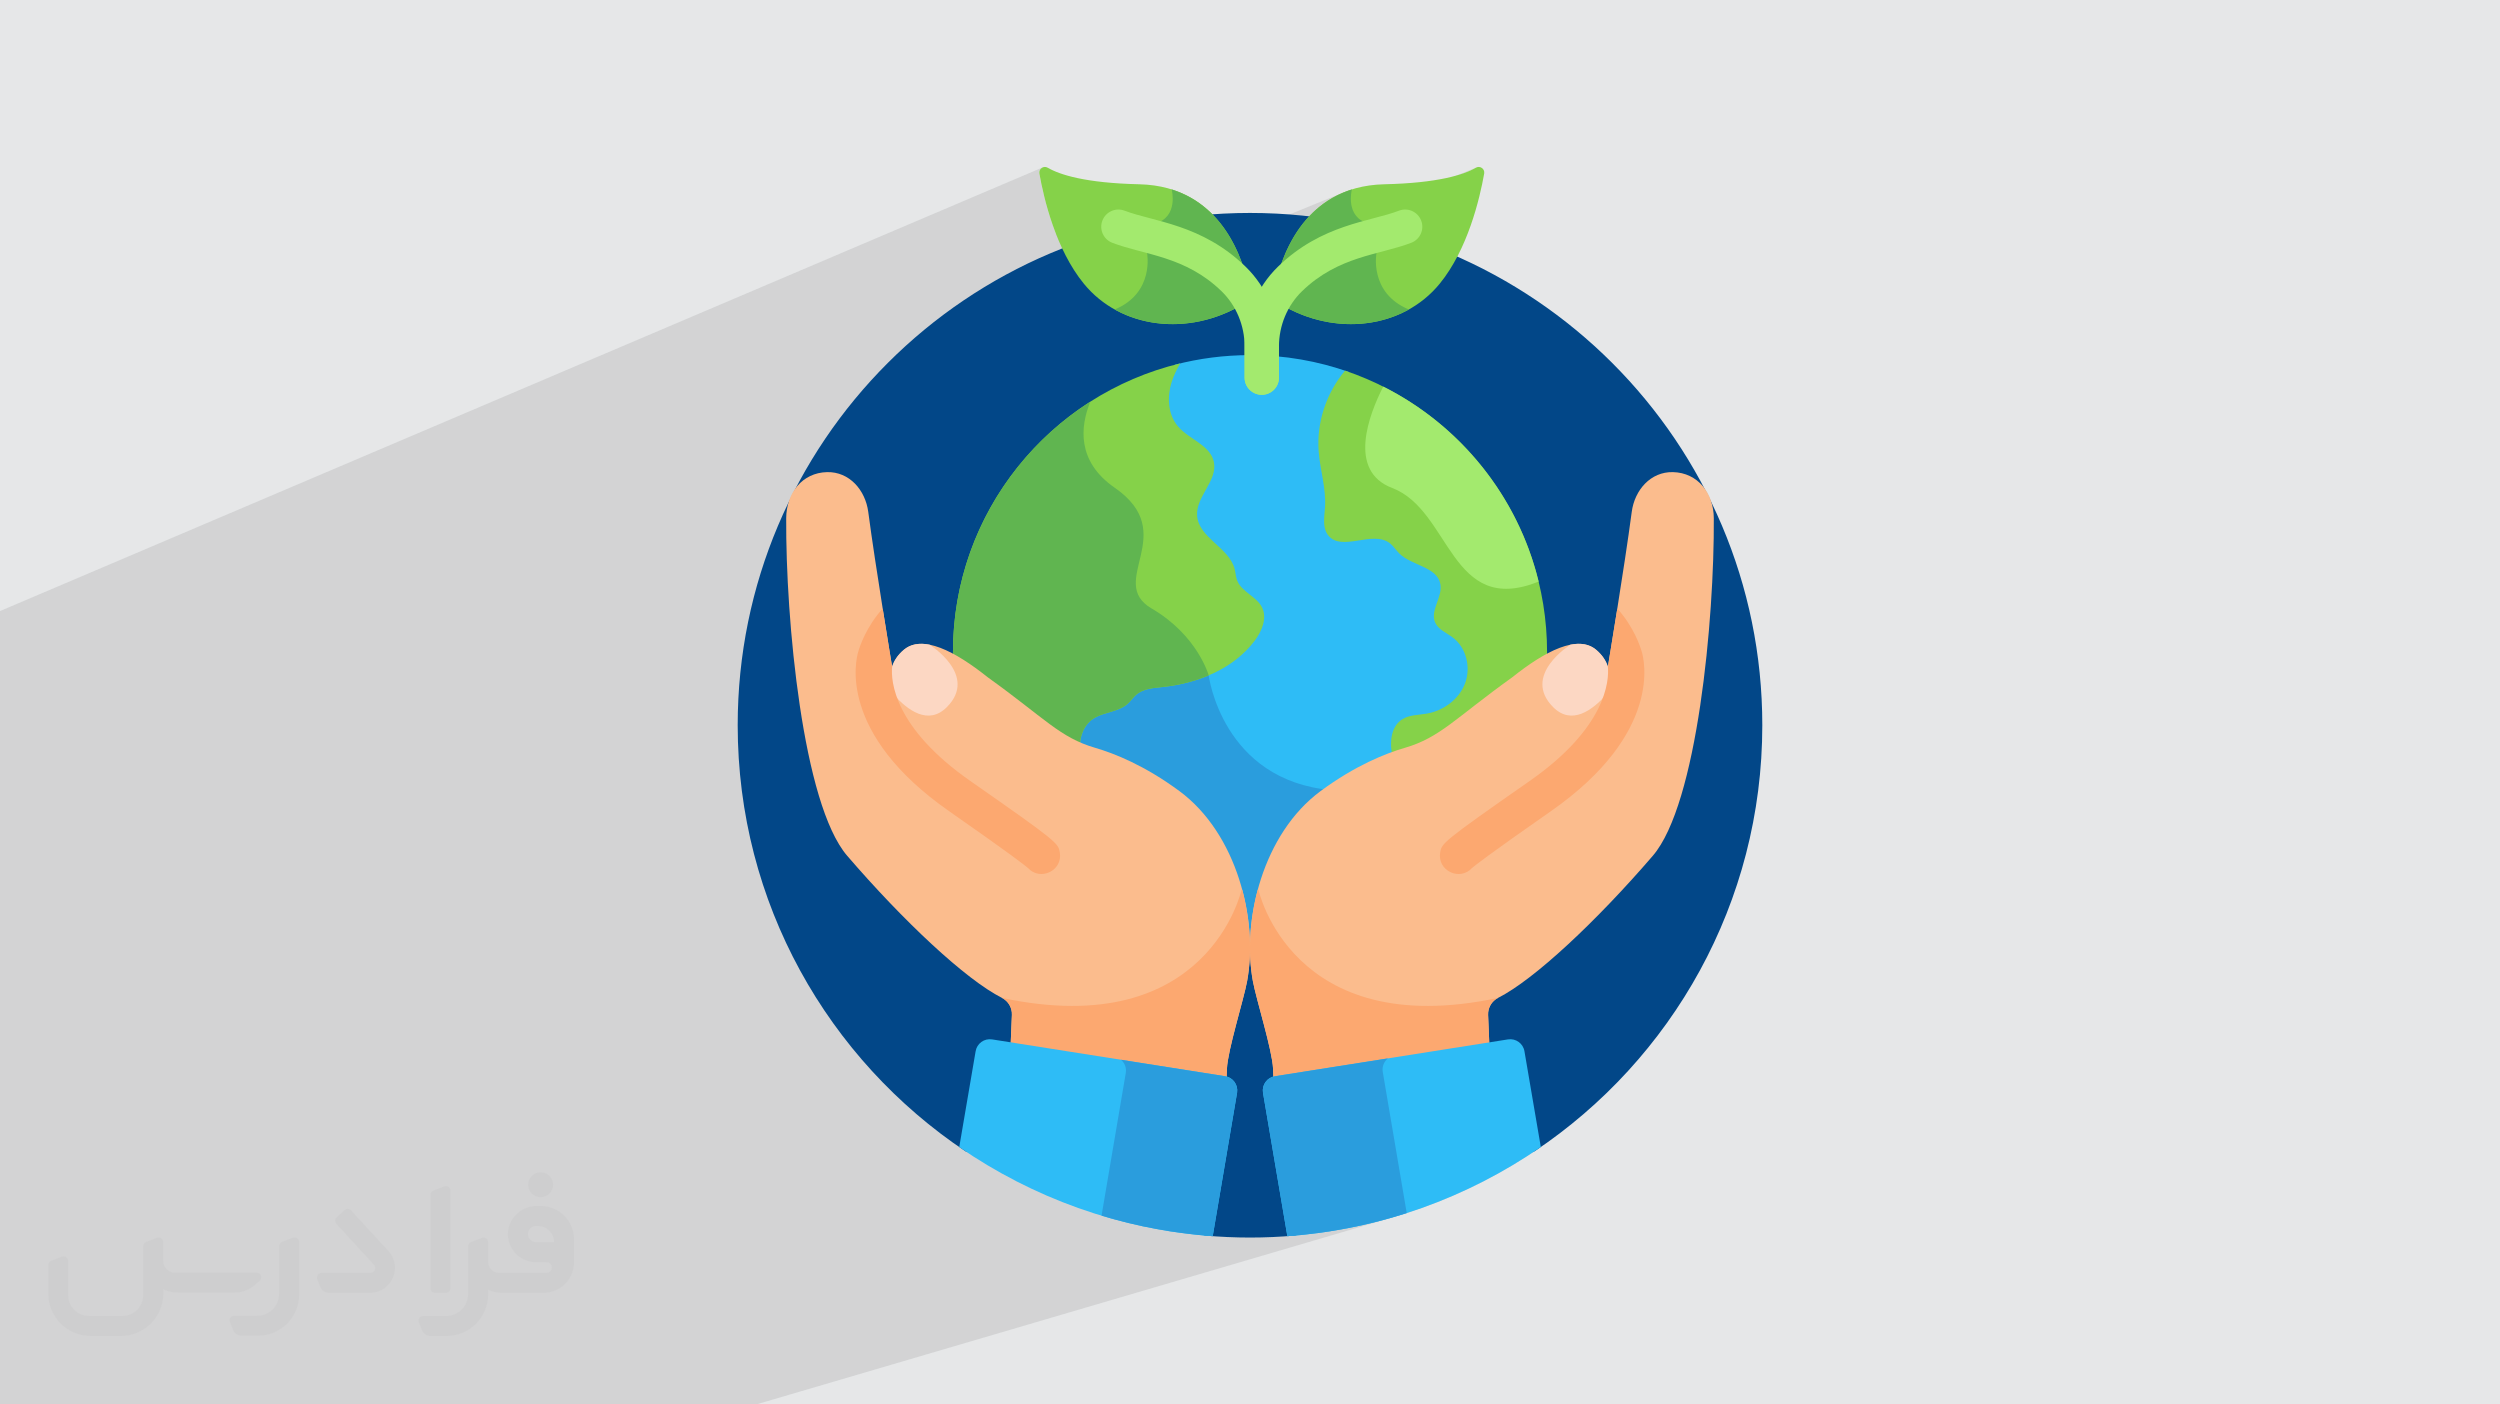
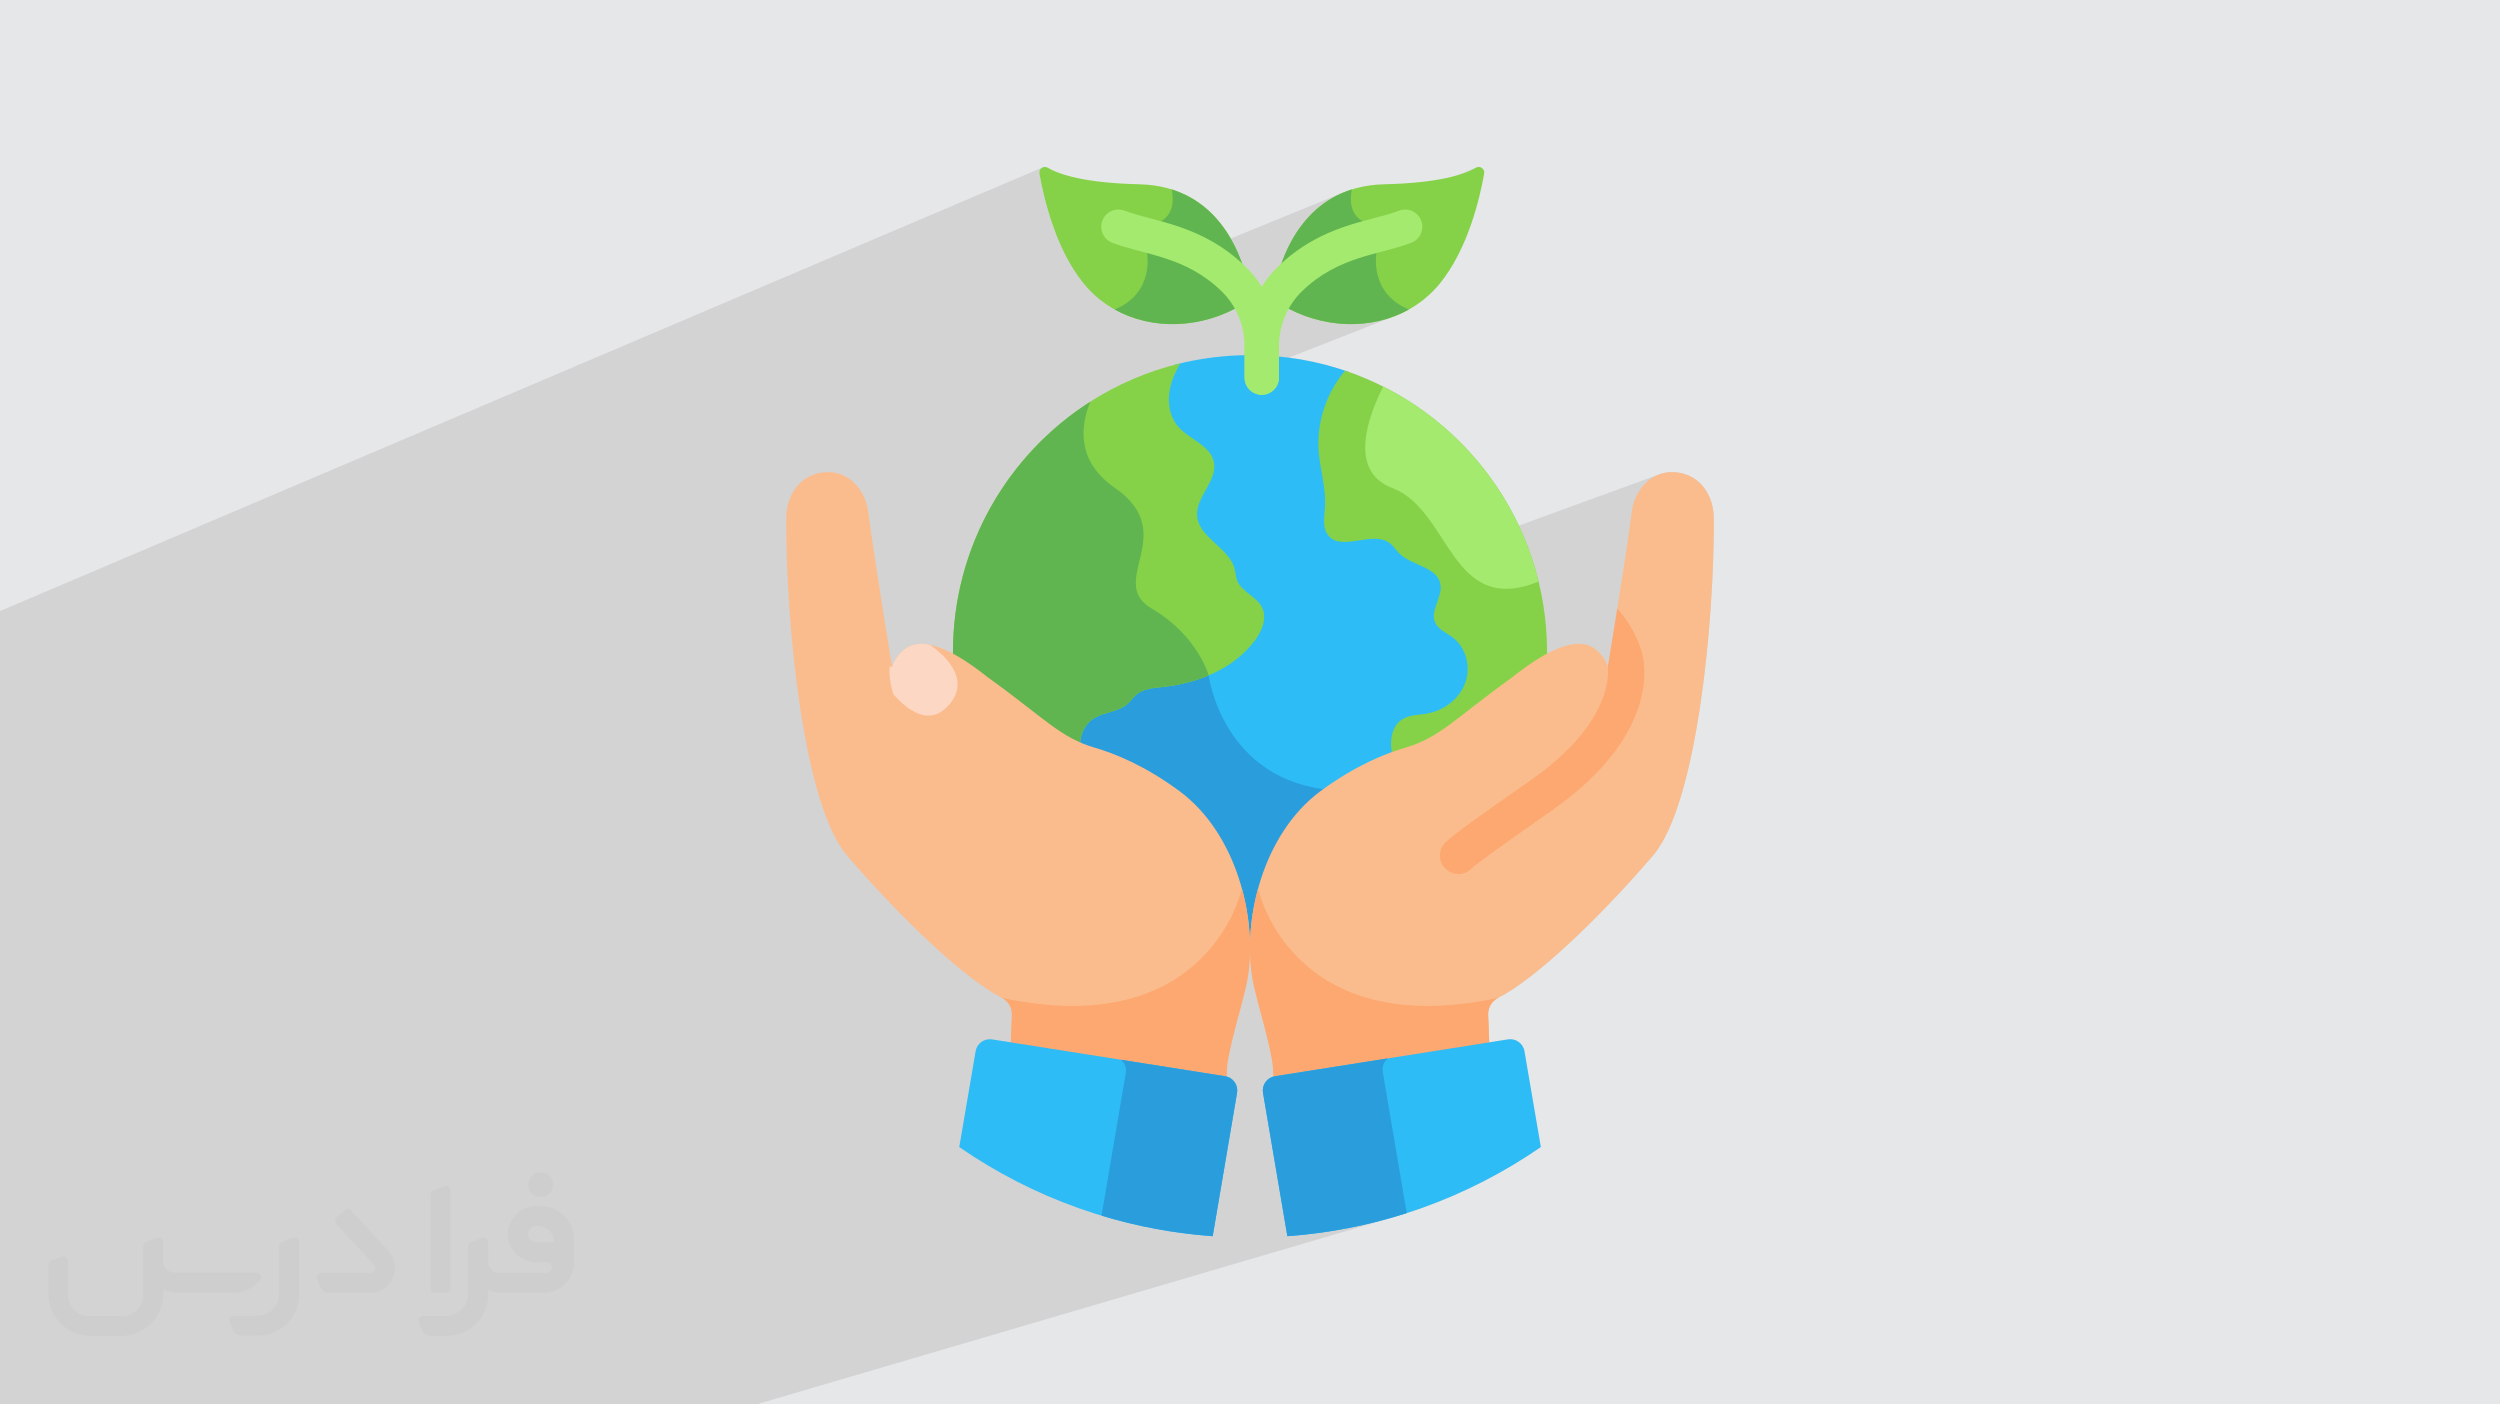
<svg xmlns="http://www.w3.org/2000/svg" xml:space="preserve" width="94.192mm" height="52.917mm" version="1.0" style="shape-rendering:geometricPrecision; text-rendering:geometricPrecision; image-rendering:optimizeQuality; fill-rule:evenodd; clip-rule:evenodd" viewBox="0 0 9404.92 5283.66">
  <defs>
    <style type="text/css">
   
    .fil3 {fill:#024788;fill-rule:nonzero}
    .fil5 {fill:#2A9DDD;fill-rule:nonzero}
    .fil4 {fill:#2EBCF6;fill-rule:nonzero}
    .fil7 {fill:#60B550;fill-rule:nonzero}
    .fil6 {fill:#85D249;fill-rule:nonzero}
    .fil11 {fill:#A3EA6E;fill-rule:nonzero}
    .fil8 {fill:#FBBC8D;fill-rule:nonzero}
    .fil9 {fill:#FCA870;fill-rule:nonzero}
    .fil10 {fill:#FCD7C3;fill-rule:nonzero}
    .fil2 {fill:#373435;fill-rule:nonzero;fill-opacity:0.031}
    .fil1 {fill:#2B2A29;fill-opacity:0.102}
    .fil0 {fill:#E6E7E8}
   
  </style>
  </defs>
  <g id="Layer_x0020_1">
    <polygon class="fil0" points="-0,0 9404.92,0 9404.92,5283.66 -0,5283.66 " />
    <path class="fil1" d="M-0 5236.18l0 -20.46 0 -35.86 0 -30.28 0 -15.76 0 -5.44 0 -12.56 0 -0.12 0 -0.18 0 -17.94 0 -23.53 0 -67.32 0 -0.3 0 -74.92 0 -18.25 0 -37.33 0 -155.69 0 -17.54 0 -16.12 0 -30.04 0 -1.13 0 -0.2 0 -12.41 0 -5.68 0 -0.57 0 -0.78 0 -31.09 0 -0.02 0 -1.09 0 -1.5 0 -0.01 0 -0.01 0 -34.08 0 -11.57 0 -1.68 0 -0.46 0 -2.19 0 -3.56 0 -6.47 0 -1.11 0 -3.56 0 -13.15 0 -8.7 0 -8.22 0 -14.51 0 -1.95 0 -0.25 0 -59.22 0 -99.21 0 -9.44 0 -9.52 0 -14.63 0 -13.48 0 -15.51 0 -9.49 0 -0.17 0 -1.13 0 -0.66 0 -39.55 0 -33.32 0 -0.01 0 -0.27 0 -1.9 0 -0.01 0 -1.5 0 -0.06 0 -0.74 0 -3.12 0 -6.8 0 -0.18 0 -0.78 0 -1.13 0 -0.01 0 -2.11 0 -0.03 0 -0.95 0 -7.09 0 -0.01 0 -0.59 0 -4.72 0 -2.49 0 -5.49 0 -6.29 0 -0.01 0 -16.94 0 -52 0 -8.34 0 -3.42 0 -34.97 0 -34.46 0 -7.44 0 -10.58 0 -48.42 0 -1.13 0 -15.29 0 -11.21 0 -28.62 0 -1.36 0 -68.64 0 -27.46 0 -2.24 0 -0.04 0 -3.07 0 -23.73 0 -20.27 0 -0.12 0 -47.27 0 -24.79 0 -54.51 0 -34.44 0 -65.2 0 -32.64 0 -7.99 0 -80.53 0 -9.77 0 -22.54 0 -4.06 0 -3.46 0 -73.92 0 -8.2 0 -0.04 0 -3.44 0 -33.63 0 -20.63 0 -12.16 0 -22.97 0 -19.2 0 -8.55 0 -2.64 0 -7.7 0 -51.05 0 -30.56 0 -11.67 0 -1.04 0 -0.01 0 -2.14 0 -4.07 0 -0.46 0 -5.36 0 -0.03 0 -32.57 0 -31.29 0 -6.3 0 -21.92 0 -21.38 0 -15.13 0 -2.09 0 -91.34 0 -1.11 0 -0.29 0 -48.94 0 -96.19 0 -4.24 0 -0.6 0 -0.63 0 -44.51 0 -36.56 0 -7.41 0 -11.59 0 -223.97 0 -15.66 3923.82 -1669.64 -5.08 2.65 -4.21 3.89 -3.05 4.94 -1.58 5.75 0.19 6.37 1.68 9.28 1.85 9.81 2.03 10.28 2.21 10.75 2.4 11.19 2.59 11.59 2.8 11.97 2.99 12.32 3.22 12.65 3.41 12.94 3.65 13.2 3.87 13.44 4.1 13.65 4.35 13.83 4.59 13.98 4.85 14.1 5.11 14.2 5.37 14.27 1.77 4.47 208.23 -86.89 -10.79 6.11 -9.51 8.12 -7.86 9.99 -0.49 0.97 255.26 -106.41 19.64 6.76 18.76 7.62 17.9 8.42 17.07 9.19 16.26 9.88 15.46 10.53 14.69 11.11 13.92 11.66 13.19 12.15 12.47 12.58 11.77 12.96 11.09 13.28 10.43 13.56 9.8 13.78 9.18 13.94 8.58 14.06 1.81 3.2 424.61 -173.51 -8.07 3.63 1.03 -0.42 18.76 -7.62 19.63 -6.76 -0.42 1.76 -0.78 3.74 -0.95 5.49 -0.91 6.99 -0.67 8.24 -0.24 9.24 0.4 9.98 1.22 10.48 2.26 10.73 3.48 10.73 4.9 10.49 6.53 10 2.28 2.52 449.36 -182.18 -4.42 2.5 -4.73 2.52 -5.04 2.54 -5.38 2.55 -5.71 2.55 -6.06 2.55 -416.39 168.79 4.46 4.94 10.37 8.26 12.6 7.03 15.02 5.53 14.94 5.46 11.82 6.66 9 7.64 6.48 8.41 4.26 8.97 2.33 9.31 0.69 9.44 -0.63 9.35 -1.68 9.05 -2.42 8.54 -2.86 7.81 -3.01 6.87 -2.86 5.71 -2.41 4.34 -1.66 2.77 -0.61 0.96 9.41 -2.52 12.75 -3.37 12.63 -3.33 12.52 -3.34 12.39 -3.36 12.25 -3.43 12.11 -3.52 11.95 -3.65 11.79 -3.81 11.61 -4 11.43 -4.22 -132.57 53.04 -0.5 9.97 0.04 12.28 0.88 14.05 2.05 15.49 3.5 16.55 5.28 17.29 7.35 17.67 9.75 17.7 12.42 17.38 15.44 16.72 18.73 15.71 22.35 14.36 26.26 12.64 -13.34 7.13 -13.58 6.64 -13.82 6.15 -14.03 5.66 -1.3 0.51 12.81 -4.98 -407.88 160.2 10.06 1.36 11.79 1.72 11.74 1.85 11.7 1.96 11.66 2.09 11.62 2.21 11.58 2.33 11.53 2.45 11.49 2.57 11.44 2.68 11.4 2.8 11.35 2.92 11.31 3.03 11.26 3.15 11.21 3.26 11.16 3.37 11.11 3.48 11.06 3.59 6.34 2.14 0.15 -0.06 4.67 1.68 10.81 3.76 -0.08 0.09 25.65 9.23 40.29 16.31 39.5 17.8 22.58 11.24 0.22 -0.08 9 4.67 6.87 3.42 5.25 2.88 5.76 3 22.77 12.63 4.02 2.21 4.91 2.95 20.75 12.25 6 3.76 5.23 3.14 6.05 3.94 8.27 5.19 14.82 9.88 6.83 4.45 2.24 1.59 1.19 0.79 24.59 17.35 3.24 2.42 3.72 2.64 6.6 5.06 10.54 7.87 10.16 8.03 6.67 5.11 3.6 3 3.16 2.49 23.08 19.23 0.95 0.84 2.15 1.78 6.25 5.61 13.2 11.6 6.98 6.48 5.42 4.86 4.54 4.39 5.05 4.69 16.39 16.04 4.75 4.6 3.53 3.69 17.65 18.23 4.33 4.72 4.05 4.23 5.08 5.72 6.83 7.45 10.92 12.56 5.56 6.26 1.89 2.3 1.34 1.54 19.1 23.18 2.26 2.9 2.59 3.15 5.03 6.62 8.61 11.04 7.3 9.91 4.97 6.54 2.81 4.01 2.78 3.75 17.21 24.7 0.57 0.86 1.25 1.79 4.06 6.3 10.67 16.23 4.77 7.71 3.77 5.84 3.24 5.46 4.11 6.64 11.24 19.3 3.32 5.61 0.98 1.8 14.19 25.93 2.94 5.72 2.42 4.47 3.16 6.41 5.31 10.36 7.12 14.88 2.14 4.34 535.24 -195.25 14.18 -3.53 14.79 -2.04 15.37 -0.46 17.23 1.27 16.38 2.94 15.5 4.52 14.57 6.03 13.62 7.46 12.62 8.79 11.6 10.03 10.53 11.2 9.44 12.29 8.31 13.28 7.14 14.2 5.94 15.03 4.7 15.78 3.43 16.43 2.13 17 0.79 17.49 0.01 36.5 -0.38 38.2 -0.79 39.76 -1.2 41.15 -1.61 42.41 -2.04 43.5 -2.47 44.45 -2.91 45.26 -3.34 45.91 -3.79 46.42 -4.25 46.77 -4.71 46.97 -5.19 47.03 -5.66 46.93 -6.14 46.7 -6.64 46.29 -7.14 45.76 -7.64 45.06 -8.15 44.22 -8.67 43.23 -9.19 42.09 -9.73 40.81 -10.25 39.36 -10.8 37.77 -11.35 36.04 -11.92 34.16 -12.47 32.11 -13.05 29.93 -13.63 27.59 -14.21 25.11 -14.81 22.48 -15.4 19.69 -19.85 22.92 -19.96 22.74 -20.06 22.56 -20.13 22.34 -20.18 22.11 -20.2 21.84 -20.21 21.56 -20.2 21.25 -20.15 20.91 -20.09 20.57 -20.01 20.18 -19.9 19.79 -19.77 19.36 -19.62 18.91 -19.45 18.44 -19.24 17.95 -19.04 17.43 -18.78 16.89 -18.53 16.33 -18.24 15.75 -17.93 15.14 -17.6 14.5 -17.25 13.85 -16.88 13.17 -16.48 12.46 -16.07 11.74 -15.62 10.98 -15.16 10.22 -14.68 9.42 -14.16 8.61 -13.63 7.76 -13.08 6.9 -8.54 5.13 -7.59 6.21 -6.55 7.17 -0.01 0 -5.44 7.99 -0.01 0 -4.26 8.69 -3.03 9.24 -1.71 9.67 -0.3 9.96 4.31 103.23 70.55 -11.15 10.95 -0.62 10.54 1.53 9.87 3.49 8.96 5.29 7.79 6.88 6.37 8.31 4.7 9.56 2.79 10.61 61.47 359.86 -25.9 17.58 -26.19 17.17 -26.49 16.75 -26.78 16.33 -27.07 15.92 -27.34 15.48 -27.62 15.05 -27.89 14.6 -28.15 14.16 -28.41 13.72 -28.68 13.25 -28.92 12.8 -29.17 12.34 -29.41 11.87 -29.65 11.39 -29.88 10.92 -30.1 10.44 -30.33 9.94 -30.54 9.47 -8.68 2.55 2.37 -0.69 -2407.29 707.53 -0.01 0 -125.98 0 -19.74 0 -115.43 0 -50.03 0 -97.49 0 -0.02 0 -34.81 0 -983.36 0 -160.08 0 -0.01 0 -21.67 0 -243.48 0 -78.49 0 -8.07 0 -0.01 0 -49.08 0 -1.5 0 -85.17 0 -20.06 0 -0.01 0 -8.95 0 -50.02 0 -69.42 0 -2.46 0 -1.12 0 -443.06 0 -174.87 0 0 -47.48zm5075.52 -3836.39l-0.17 0.06 0.01 0 0.16 -0.06z" />
    <g id="_1900666324880">
      <path class="fil2" d="M1125.4 4672.59l0 197.03c0,20.41 -3.74,40.82 -11.66,59.56 -7.92,18.74 -19.16,36.25 -33.74,50.4 -14.58,14.58 -31.65,25.82 -50.4,33.74 -18.74,7.92 -39.15,11.66 -59.56,11.66l-60.82 0c-7.08,0 -14.16,-2.08 -19.99,-6.25 -5.83,-4.16 -10.41,-9.58 -12.92,-16.25l-11.24 -29.16c-0.83,-2.5 -1.25,-5.41 -1.25,-8.33 0,-2.92 1.25,-5.42 2.92,-7.92 1.67,-2.5 3.74,-4.16 6.25,-5.41 2.5,-1.25 5.41,-2.09 7.91,-1.67l86.23 0c22.08,0 42.91,-8.75 58.73,-24.57 15.41,-15.42 24.15,-36.65 24.15,-58.73l0 -179.12c0,-3.33 1.26,-6.66 3.33,-9.58 2.09,-2.92 5,-5 7.92,-6.25l40.82 -15.83c2.5,-0.84 5.41,-1.25 8.33,-0.84 2.92,0.42 5.42,1.26 7.5,2.92 2.09,1.67 4.17,3.75 5.42,6.25 1.25,2.92 2.08,5.83 2.08,8.33z" />
      <path class="fil2" d="M2033.88 4536.8l-15 0c-59.57,0 -109.13,48.73 -108.31,107.88 0.42,27.5 12.08,54.16 31.66,73.32 19.57,19.57 46.23,30.4 74.14,30.4l39.57 0c5.42,0 10.41,2.08 14.17,5.83 3.74,3.74 5.83,8.75 5.83,14.16 0,5.42 -2.09,10.41 -5.83,14.17 -3.75,3.74 -8.75,5.83 -14.17,5.83l-179.11 0c-10.83,0 -20.83,-4.58 -28.33,-12.08 -7.5,-7.5 -11.66,-17.91 -12.08,-28.33l0 -74.98c0,-2.92 -0.83,-5.41 -2.08,-7.92 -1.25,-2.5 -3.33,-4.57 -5.42,-6.24 -2.08,-1.67 -4.99,-2.51 -7.5,-2.92 -2.92,-0.42 -5.41,0 -8.33,0.83l-41.24 15.83c-2.92,1.25 -5.83,3.33 -7.92,6.25 -2.08,2.92 -2.92,6.25 -2.92,9.58l0 179.12c0,22.08 -8.75,43.32 -24.15,58.73 -15.42,15.42 -36.65,24.57 -58.73,24.57l-86.64 0.01c-2.92,0 -5.42,0.83 -7.92,2.08 -2.5,1.25 -4.58,3.33 -6.25,5.42 -1.66,2.5 -2.5,4.99 -2.92,7.5 -0.41,2.92 0,5.41 1.26,8.33l11.24 29.16c2.5,6.67 7.08,12.5 12.91,16.66 5.83,4.16 12.91,6.25 20,5.83l60.81 0c41.24,0 80.81,-16.25 109.97,-45.82 29.16,-29.16 45.81,-68.74 45.81,-109.97l0 -18.32c15.84,7.91 33.33,12.08 50.82,12.08l157.03 0c30.41,0 59.99,-12.08 81.65,-33.74 21.66,-21.67 33.74,-50.82 33.74,-81.65l0 -85.81c0,-33.32 -13.33,-65.39 -36.65,-89.14 -23.74,-23.74 -55.82,-36.65 -89.14,-36.65zm50.39 136.2l-66.64 0c-7.92,0 -15.42,-2.5 -21.25,-7.91 -5.83,-5.42 -9.59,-12.5 -10.41,-20.42 0,-4.16 0.42,-8.75 2.08,-12.91 1.67,-4.16 3.75,-7.91 6.67,-10.82 5.83,-5.42 13.75,-8.76 21.66,-8.76l7.09 0c16.25,0 31.65,6.25 42.9,17.91 11.66,11.25 17.91,26.66 17.91,42.91z" />
      <path class="fil2" d="M1694.39 4478.9l0 367.39c0,2.08 -0.42,4.57 -1.25,6.66 -0.84,2.09 -2.09,4.16 -3.75,5.83 -1.67,1.67 -3.33,2.92 -5.41,3.74 -2.09,0.84 -4.16,1.26 -6.67,1.26l-40.82 0c-2.08,0 -4.58,-0.42 -6.66,-1.26 -2.09,-0.83 -4.16,-2.08 -5.42,-3.74 -1.66,-1.67 -2.92,-3.74 -3.74,-5.83 -0.83,-2.09 -1.25,-4.58 -1.25,-6.66l0 -351.57c0,-3.32 0.83,-6.66 2.92,-9.58 2.08,-2.92 4.58,-5 7.91,-6.25l40.83 -15.83c2.5,-0.84 5.41,-1.25 8.33,-1.25 2.92,0.41 5.41,1.25 7.5,2.92 2.5,1.66 4.16,3.74 5.41,6.24 1.25,2.09 2.09,5 2.09,7.92z" />
      <path class="fil2" d="M1391.56 4863.79l-153.7 0c-7.08,0 -14.17,-2.09 -20,-6.25 -5.83,-4.16 -10.41,-9.99 -13.33,-16.66l-11.24 -28.74c-0.83,-2.51 -1.25,-5.42 -0.83,-8.34 0.41,-2.92 1.25,-5.41 2.92,-7.91 1.66,-2.51 3.74,-4.16 6.24,-5.42 2.51,-1.25 5.42,-2.08 7.92,-2.08l184.11 0c3.33,0 6.66,-1.25 9.58,-2.92 2.93,-2.09 5,-4.58 6.67,-7.92 1.25,-3.33 1.67,-6.66 1.25,-9.99 -0.42,-3.33 -2.08,-6.67 -4.16,-9.17l-141.63 -154.12c-2.92,-3.33 -4.58,-7.92 -4.58,-12.5 0,-4.58 2.09,-8.75 5.83,-12.08l29.58 -27.49c3.33,-2.92 7.92,-4.58 12.5,-4.58 4.58,0.42 8.75,2.09 12.08,5.83l140.37 152.87c55.41,59.57 12.5,157.46 -69.56,157.46z" />
      <path class="fil2" d="M977.53 4817.97l-20 17.07c-20.83,17.91 -47.49,27.91 -74.98,27.91l-211.19 0c-19.57,0 -39.15,-4.16 -57.06,-12.49l0 16.25c0,20.82 -4.16,41.65 -12.08,60.81 -7.91,19.16 -19.57,36.65 -34.57,51.65 -14.58,14.58 -32.07,26.24 -51.65,34.58 -19.16,7.91 -39.99,12.07 -60.82,12.07l-114.55 0.01c-20.83,0 -41.66,-4.17 -60.82,-12.08 -19.16,-7.92 -36.65,-19.58 -51.65,-34.58 -14.58,-14.58 -26.24,-32.07 -34.57,-51.65 -7.92,-19.16 -12.08,-39.98 -12.08,-60.81l0 -107.89c0,-3.33 1.25,-6.66 2.92,-9.58 2.09,-2.92 4.58,-5 7.92,-6.25l40.82 -15.83c2.5,-0.84 5.41,-1.26 8.33,-0.84 2.92,0.42 5.42,1.25 7.5,2.92 2.09,1.67 4.16,3.75 5.42,6.25 1.25,2.5 2.08,5 2.08,7.92l0 128.71c0,20.83 8.34,40.82 22.92,55.41 14.58,14.58 34.57,22.91 55.4,22.91l125.79 0c20.83,0 40.41,-8.34 54.99,-22.92 14.58,-14.58 22.92,-34.57 22.92,-55.4l0 -184.11c0,-3.33 1.25,-6.67 2.92,-9.59 2.08,-2.92 4.57,-4.99 7.91,-6.24l40.82 -15.84c2.51,-0.83 5.42,-1.25 8.34,-0.83 2.92,0.42 5.41,1.25 7.91,2.92 2.51,1.67 4.17,3.74 5.42,6.25 1.25,2.5 2.08,5.41 2.08,7.91l0 70.4c0,11.66 4.58,23.32 12.92,31.65 8.33,8.34 19.57,13.33 31.65,13.33l307.4 0c3.33,0 7.09,0.84 9.59,2.92 2.92,2.09 5,5 6.25,7.92 1.25,3.33 1.25,6.66 0.41,10.41 0,3.74 -2.08,6.66 -4.57,8.75z" />
      <path class="fil2" d="M2033.88 4503.89c25.82,0 47.07,-21.25 47.07,-47.07 0,-25.83 -21.25,-47.07 -47.07,-47.07 -25.83,0 -47.08,21.24 -47.08,47.07 0,25.82 21.25,47.07 47.08,47.07z" />
    </g>
    <g id="_1900666326560">
-       <path id="path8259" class="fil3" d="M3632.49 4331.5l900.55 316.65c55.84,4.87 112.32,7.5 169.42,7.5 57.19,0 113.77,-2.65 169.69,-7.52l900.54 -316.81c516.75,-345.7 857.05,-934.56 857.05,-1602.95 0,-1064.43 -862.87,-1927.29 -1927.28,-1927.29 -1064.42,0 -1927.29,862.86 -1927.29,1927.29 0.01,668.51 340.41,1257.46 857.32,1603.13z" />
      <path id="path8263" class="fil4" d="M4110.02 2832.8c71.95,20.92 188.62,66.84 322.27,165.68 174.56,129.08 262.45,363.31 269.65,572.47 0.2,0 0.39,0.01 0.58,0.01 0.14,0 0.29,-0.01 0.45,-0.01 7.2,-209.15 95.1,-443.38 269.65,-572.47 110.92,-82.04 210.04,-127.53 281.72,-152.63 -10.67,-43.13 -9.56,-102.16 28.64,-126.66 23.5,-15.09 55.88,-13.98 87.65,-19.53 70.64,-12.37 131.58,-60.8 155.26,-123.38 25.48,-67.41 3.45,-149.19 -51.23,-190.25 -7.13,-5.35 -14.71,-10.09 -22.03,-14.68 -47.05,-29.43 -52.35,-42.33 -31.4,-101.09 8.69,-24.4 17.68,-49.61 12.42,-76.39 -9.28,-47.17 -51.85,-66.11 -93.02,-84.43 -42.95,-19.12 -56.84,-26.32 -78.89,-53.22 -22.91,-27.94 -43.43,-44.76 -91.2,-44.76 -62.91,0 -131.84,31.7 -162.26,-7.58 -14.92,-19.25 -12.39,-47.23 -9.73,-76.83 8.56,-94.96 -16.13,-147.88 -22.43,-229.99 -8.25,-107.44 29.07,-216.3 99.39,-297.26 -116.66,-41.3 -242.18,-63.85 -373,-63.85 -97.69,0 -192.43,12.57 -282.74,36.13 -10.86,19.63 -20.34,40.18 -27.09,61.8 -20.93,67.02 -10.51,136.08 27.13,180.23 43.16,50.61 120.08,71.62 131.69,126.85 6.57,31.25 -10.59,61.97 -28.74,94.49 -18.36,32.87 -37.34,66.85 -34.65,105.72 3.49,50.19 40.14,83.91 75.57,116.51 84.92,78.15 60.17,89 75.93,131.04 18.33,48.86 75.83,65.82 94.39,103.23 39.74,80.06 -111.07,250.55 -361.58,277.25 -38.72,4 -78.81,7.22 -108.54,32.96 -30.6,26.49 -19.21,40.27 -95.89,62.86 -18.98,5.59 -38.61,11.36 -56.6,21.52 -43.75,24.69 -65.09,74.3 -64.11,123.33 19.45,8.74 39.97,16.33 62.75,22.95z" />
      <path id="path8267" class="fil5" d="M4972.62 2998.48c12.41,-9.18 24.65,-17.83 36.74,-26.12 -412.04,-36.26 -462.33,-431.62 -462.33,-431.62 0,0 -1.59,-5.7 -5.33,-15.57 -49.11,21.33 -106,37.26 -169.28,44.01 -38.73,3.99 -78.81,7.22 -108.54,32.95 -30.6,26.49 -19.21,40.27 -95.89,62.86 -18.98,5.59 -38.61,11.38 -56.6,21.53 -43.75,24.68 -65.09,74.29 -64.11,123.32 19.45,8.74 39.97,16.34 62.75,22.95 71.94,20.93 188.6,66.85 322.26,165.68 174.56,129.09 262.45,363.32 269.65,572.47 0.19,0 0.39,0.01 0.58,0.01 0.15,0 0.3,-0.01 0.46,-0.01 7.19,-209.14 95.09,-443.38 269.64,-572.47z" />
      <path id="path8271" class="fil6" d="M3697.49 2562.16c192.4,137.93 259.48,211.56 365.43,254.39 -3.14,-45.92 15.5,-93.78 56.02,-116.63 39.49,-22.28 90.72,-22.52 124.15,-53.15 11.12,-10.17 19.46,-23.14 30.85,-33.01 26.74,-23.14 64.95,-25.54 100.11,-29.3 132.34,-14.1 266.73,-68.12 346.53,-174.64 26.89,-35.91 47.14,-84.55 27.21,-124.74 -20.75,-41.8 -77.38,-58.07 -93.77,-101.79 -5.14,-13.68 -5.62,-28.62 -9.25,-42.79 -20.72,-80.94 -135.52,-117.07 -141.32,-200.44 -5,-71.91 77.92,-131.77 63.1,-202.31 -13.32,-63.31 -93.07,-84.42 -135.05,-133.65 -37.81,-44.34 -41.52,-110.05 -24.16,-165.68 7.87,-25.21 19.46,-48.84 32.99,-71.5 -490.68,117.98 -855.34,559.62 -855.34,1086.51 0,10.08 0.16,20.12 0.42,30.13 36.41,21.39 74.28,48.4 112.07,78.58z" />
      <path id="path8275" class="fil7" d="M4118.94 2699.92c39.48,-22.29 90.72,-22.51 124.14,-53.14 11.11,-10.19 19.46,-23.15 30.85,-33.03 26.75,-23.14 64.95,-25.54 100.12,-29.29 58.93,-6.29 118.23,-20.54 172.98,-43.75 -0.23,-0.79 -41.68,-150.64 -214.29,-251.38 -173.07,-101.03 110.13,-281.83 -139.37,-454.62 -143.71,-99.54 -129.49,-230.47 -91.61,-323.64 -310.72,198.47 -516.77,546.32 -516.77,942.37 0,10.08 0.16,20.13 0.42,30.14 36.41,21.39 74.28,48.39 112.07,78.56 192.4,137.93 259.48,211.56 365.43,254.4 -3.15,-45.92 15.5,-93.78 56.03,-116.63z" />
      <path id="path8279" class="fil6" d="M4984.72 1907.66c-2.34,36.25 -10.84,76.9 11.4,105.63 49.91,64.44 166.86,-19.39 231.82,29.84 14.19,10.74 23.53,26.61 36.24,39.07 47.34,46.42 141.59,49.57 154.39,114.63 9.6,48.8 -39.57,99.14 -19.72,144.74 11.81,27.13 42.92,38.96 66.58,56.74 51.07,38.32 68.67,112.8 46.09,172.52 -22.59,59.72 -80.65,102.65 -143.53,113.68 -31.73,5.55 -66.19,4.34 -93.31,21.74 -44.28,28.42 -47.89,92.3 -35.24,143.39 0.12,0.48 0.26,0.96 0.38,1.45 20.37,-7.54 38.9,-13.59 55.07,-18.29 136.78,-39.77 193.26,-113.45 412.54,-270.64 37.81,-30.2 75.71,-57.23 112.16,-78.63 0.26,-10 0.45,-20.02 0.45,-30.08 0,-492.15 -318.16,-909.99 -760,-1059.1 -70.23,83.54 -107.6,194.86 -99.23,303.89 5.39,70.19 28.44,139.16 23.92,209.42z" />
      <path id="path8283" class="fil6" d="M4818.75 1145.17c-18.83,-11.27 -28.77,-33.02 -24.79,-54.6 18.74,-101.93 99.49,-390.11 413.68,-397.35 202.62,-4.66 299,-35.83 344.57,-62.32 15.46,-9 34.36,4.34 31.24,21.96 -17.02,96.11 -62.14,285.72 -167.3,414.41 -139.13,170.25 -394.09,199.58 -597.41,77.89z" />
      <path id="path8287" class="fil8" d="M6293.35 1776.09c-83.42,-1.88 -143.89,66.99 -154.8,149.7 -27.18,206.23 -89.76,582.25 -89.76,582.25l-0.02 0.03c-6.98,-22.2 -20.74,-43.5 -43.46,-63.03 -69.62,-59.78 -193.39,4.74 -316.2,102.8 -215.27,154.34 -270.72,226.67 -405.01,265.71 -70.64,20.54 -185.19,65.62 -316.4,162.66 -215.77,159.58 -296.82,482.84 -254.44,714.51 12.54,68.63 73.14,260 75.95,329.71 0.01,0.43 0.04,0.86 0.05,1.29 0.74,17.97 1.37,33.22 1.92,46.44 1.94,-0.53 3.92,-0.99 5.96,-1.31l806.12 -127.4 -5.06 -121.36c-1.12,-26.84 13.44,-51.95 37.43,-64.05 136.47,-68.87 371.15,-289.34 582.15,-534.55 167.5,-194.68 231.73,-889.86 229.51,-1269.67 -0.56,-94.46 -59.81,-171.61 -153.93,-173.74z" />
      <path id="path8291" class="fil9" d="M5598.18 3818.1c-1.12,-26.84 13.45,-51.94 37.43,-64.05 -778.03,166.2 -901.51,-407.68 -901.51,-407.68l-2.4 0.83c-31.58,117.59 -37.45,239.75 -18.47,343.53 12.57,68.63 73.15,260 75.95,329.71 0.02,0.43 0.04,0.86 0.06,1.29 0.74,17.97 1.37,33.22 1.91,46.44 1.95,-0.53 3.92,-0.99 5.96,-1.31l806.14 -127.4 -5.07 -121.36z" />
      <path id="path8295" class="fil8" d="M3111.55 1776.09c83.42,-1.88 143.89,66.99 154.81,149.71 27.18,206.22 89.76,582.24 89.76,582.24l0.02 0.03c6.98,-22.2 20.74,-43.5 43.46,-63.03 69.62,-59.78 193.39,4.74 316.19,102.8 215.28,154.34 270.73,226.68 405.02,265.71 70.63,20.55 185.18,65.63 316.4,162.66 215.78,159.58 296.83,482.84 254.44,714.51 -12.55,68.63 -73.14,260 -75.94,329.71 -0.02,0.43 -0.04,0.86 -0.06,1.3 -0.75,17.96 -1.37,33.22 -1.91,46.43 -1.95,-0.53 -3.92,-0.98 -5.97,-1.31l-806.12 -127.4 5.05 -121.36c1.13,-26.84 -13.44,-51.94 -37.42,-64.05 -136.47,-68.87 -371.16,-289.34 -582.14,-534.55 -167.51,-194.68 -231.73,-889.86 -229.51,-1269.67 0.54,-94.46 59.8,-171.61 153.91,-173.74z" />
      <path id="path8299" class="fil9" d="M3806.76 3818.1c1.12,-26.84 -13.45,-51.94 -37.43,-64.05 778.03,166.2 901.5,-407.68 901.5,-407.68l2.41 0.83c31.57,117.59 37.45,239.75 18.46,343.53 -12.55,68.63 -73.14,260 -75.94,329.71 -0.03,0.43 -0.04,0.86 -0.06,1.29 -0.75,17.97 -1.37,33.22 -1.92,46.44 -1.94,-0.53 -3.92,-0.99 -5.96,-1.31l-806.14 -127.4 5.08 -121.36z" />
-       <path id="path8303" class="fil10" d="M6057.9 2508.04l-9.11 0 -0.02 0.03c-6.98,-22.19 -20.73,-43.5 -43.47,-63.03 -25.86,-22.21 -59.2,-27.23 -97.19,-19.78 0,0 -185.29,114.87 -65.05,235.1 69.27,69.27 147.17,12.3 200.76,-48.46 15.48,-47.68 16,-83.91 14.07,-103.83l0.02 -0.03z" />
      <path id="path8307" class="fil9" d="M6175.95 2450.76c-5.22,-18.13 -29.59,-92.59 -91.69,-161.43 -19.39,122.11 -35.47,218.71 -35.47,218.71l-0.02 0.02c5.27,54.4 -7.23,229.76 -294.45,430.1 -329.7,229.95 -330.46,234.36 -336.39,268.49 -11.96,68.99 74.04,109.44 120.05,58.43 9.62,-8.18 60.19,-48.64 295.81,-212.99 422.47,-294.65 351.34,-571.63 342.16,-601.34z" />
      <path id="path8311" class="fil10" d="M3347.01 2508.04l9.1 0 0.03 0.03c6.98,-22.19 20.73,-43.5 43.46,-63.03 25.87,-22.21 59.21,-27.23 97.2,-19.78 0,0 185.28,114.87 65.05,235.1 -69.28,69.27 -147.17,12.3 -200.77,-48.46 -15.48,-47.68 -16,-83.91 -14.07,-103.83l-0.01 -0.03z" />
-       <path id="path8315" class="fil9" d="M3228.96 2450.76c5.22,-18.13 29.59,-92.59 91.68,-161.43 19.4,122.11 35.48,218.71 35.48,218.71l0.02 0.02c-5.27,54.4 7.23,229.76 294.45,430.1 329.69,229.95 330.45,234.36 336.39,268.49 11.96,68.99 -74.04,109.44 -120.05,58.43 -9.62,-8.18 -60.19,-48.64 -295.82,-212.99 -422.46,-294.65 -351.33,-571.63 -342.15,-601.34z" />
      <path id="path8319" class="fil4" d="M5735.02 3955.23c-4.66,-29.56 -32.41,-49.72 -61.97,-45.05l-876.67 138.54c-29.56,4.67 -49.74,32.42 -45.07,61.98l91.69 539.82c352.59,-25.41 678.83,-145.71 953.49,-335.43l-61.47 -359.86z" />
      <path id="path8323" class="fil5" d="M5201.82 4032.03c-3.12,-19.74 4.88,-38.64 19.34,-50.43l-424.79 67.13c-29.56,4.67 -49.73,32.41 -45.07,61.97l91.69 539.83c155.56,-11.22 305.98,-40.92 449.12,-86.88l-90.29 -531.62z" />
      <path id="path8327" class="fil4" d="M4608.82 4048.72l-876.67 -138.54c-29.56,-4.67 -57.31,15.49 -61.98,45.05l-61.49 360.03c274.66,189.67 600.92,309.91 953.5,335.28l91.7 -539.85c4.66,-29.56 -15.51,-57.3 -45.06,-61.98z" />
      <path id="path8331" class="fil5" d="M4608.82 4048.72l-391.32 -61.84c13.44,11.85 20.75,30.07 17.74,49.08l-91.27 537.4c133.84,40.47 273.82,66.8 418.21,77.18l91.69 -539.84c4.67,-29.56 -15.5,-57.3 -45.05,-61.98z" />
      <path id="path8335" class="fil7" d="M5178.32 951.92c0,0 57.1,-85.71 -31.39,-111.27 -86.89,-25.1 -62.11,-124.36 -61.18,-127.97 -214.18,67.29 -275.75,290.68 -291.79,377.89 -3.97,21.58 5.96,43.32 24.79,54.59 155.22,92.91 340.5,97.69 481.4,19.03 -151.07,-62.26 -121.84,-212.27 -121.84,-212.27z" />
      <path id="path8339" class="fil11" d="M4746.76 1485.22c-35.71,0 -64.65,-28.96 -64.65,-64.66l0 -117.36c0,-113.01 45.7,-222.28 125.38,-299.84 164.69,-160.28 346.67,-169.12 455.42,-210.78 33.33,-12.8 70.72,3.89 83.5,37.23 12.78,33.33 -3.9,70.73 -37.23,83.5 -120.96,46.37 -274.51,49.4 -411.5,182.7 -54.82,53.36 -86.27,128.86 -86.27,207.18l0 117.36c0,35.71 -28.95,64.66 -64.65,64.66z" />
      <path id="path8343" class="fil6" d="M4674.78 1145.17c18.83,-11.27 28.77,-33.02 24.8,-54.6 -18.75,-101.93 -99.5,-390.11 -413.7,-397.35 -202.62,-4.66 -298.99,-35.83 -344.56,-62.32 -15.47,-9 -34.35,4.34 -31.23,21.96 17.01,96.11 62.12,285.72 167.29,414.41 139.12,170.25 394.09,199.58 597.41,77.89z" />
      <path id="path8347" class="fil7" d="M4315.21 951.92c0,0 -57.1,-85.71 31.39,-111.27 86.9,-25.1 62.11,-124.36 61.18,-127.97 214.2,67.29 275.75,290.68 291.8,377.89 3.97,21.58 -5.96,43.32 -24.79,54.59 -155.22,92.91 -340.5,97.69 -481.4,19.03 151.07,-62.26 121.83,-212.27 121.83,-212.27z" />
      <path id="path8351" class="fil11" d="M4746.76 1485.22c35.71,0 64.65,-28.96 64.65,-64.66l0 -117.36c0,-113.01 -45.7,-222.28 -125.38,-299.84 -164.67,-160.28 -346.66,-169.12 -455.4,-210.78 -33.35,-12.8 -70.74,3.89 -83.52,37.23 -12.76,33.33 3.9,70.73 37.25,83.5 120.95,46.37 274.51,49.4 411.49,182.7 54.83,53.36 86.26,128.86 86.26,207.18l0 117.36c0,35.71 28.95,64.66 64.65,64.66z" />
      <path id="path8355" class="fil11" d="M5203.67 1454.38c-53.54,105.04 -135.63,317.13 33.72,381.38 221.3,83.94 217.81,486.18 550.88,352.17 -78.32,-321.37 -295.61,-588.3 -584.59,-733.55z" />
    </g>
  </g>
</svg>